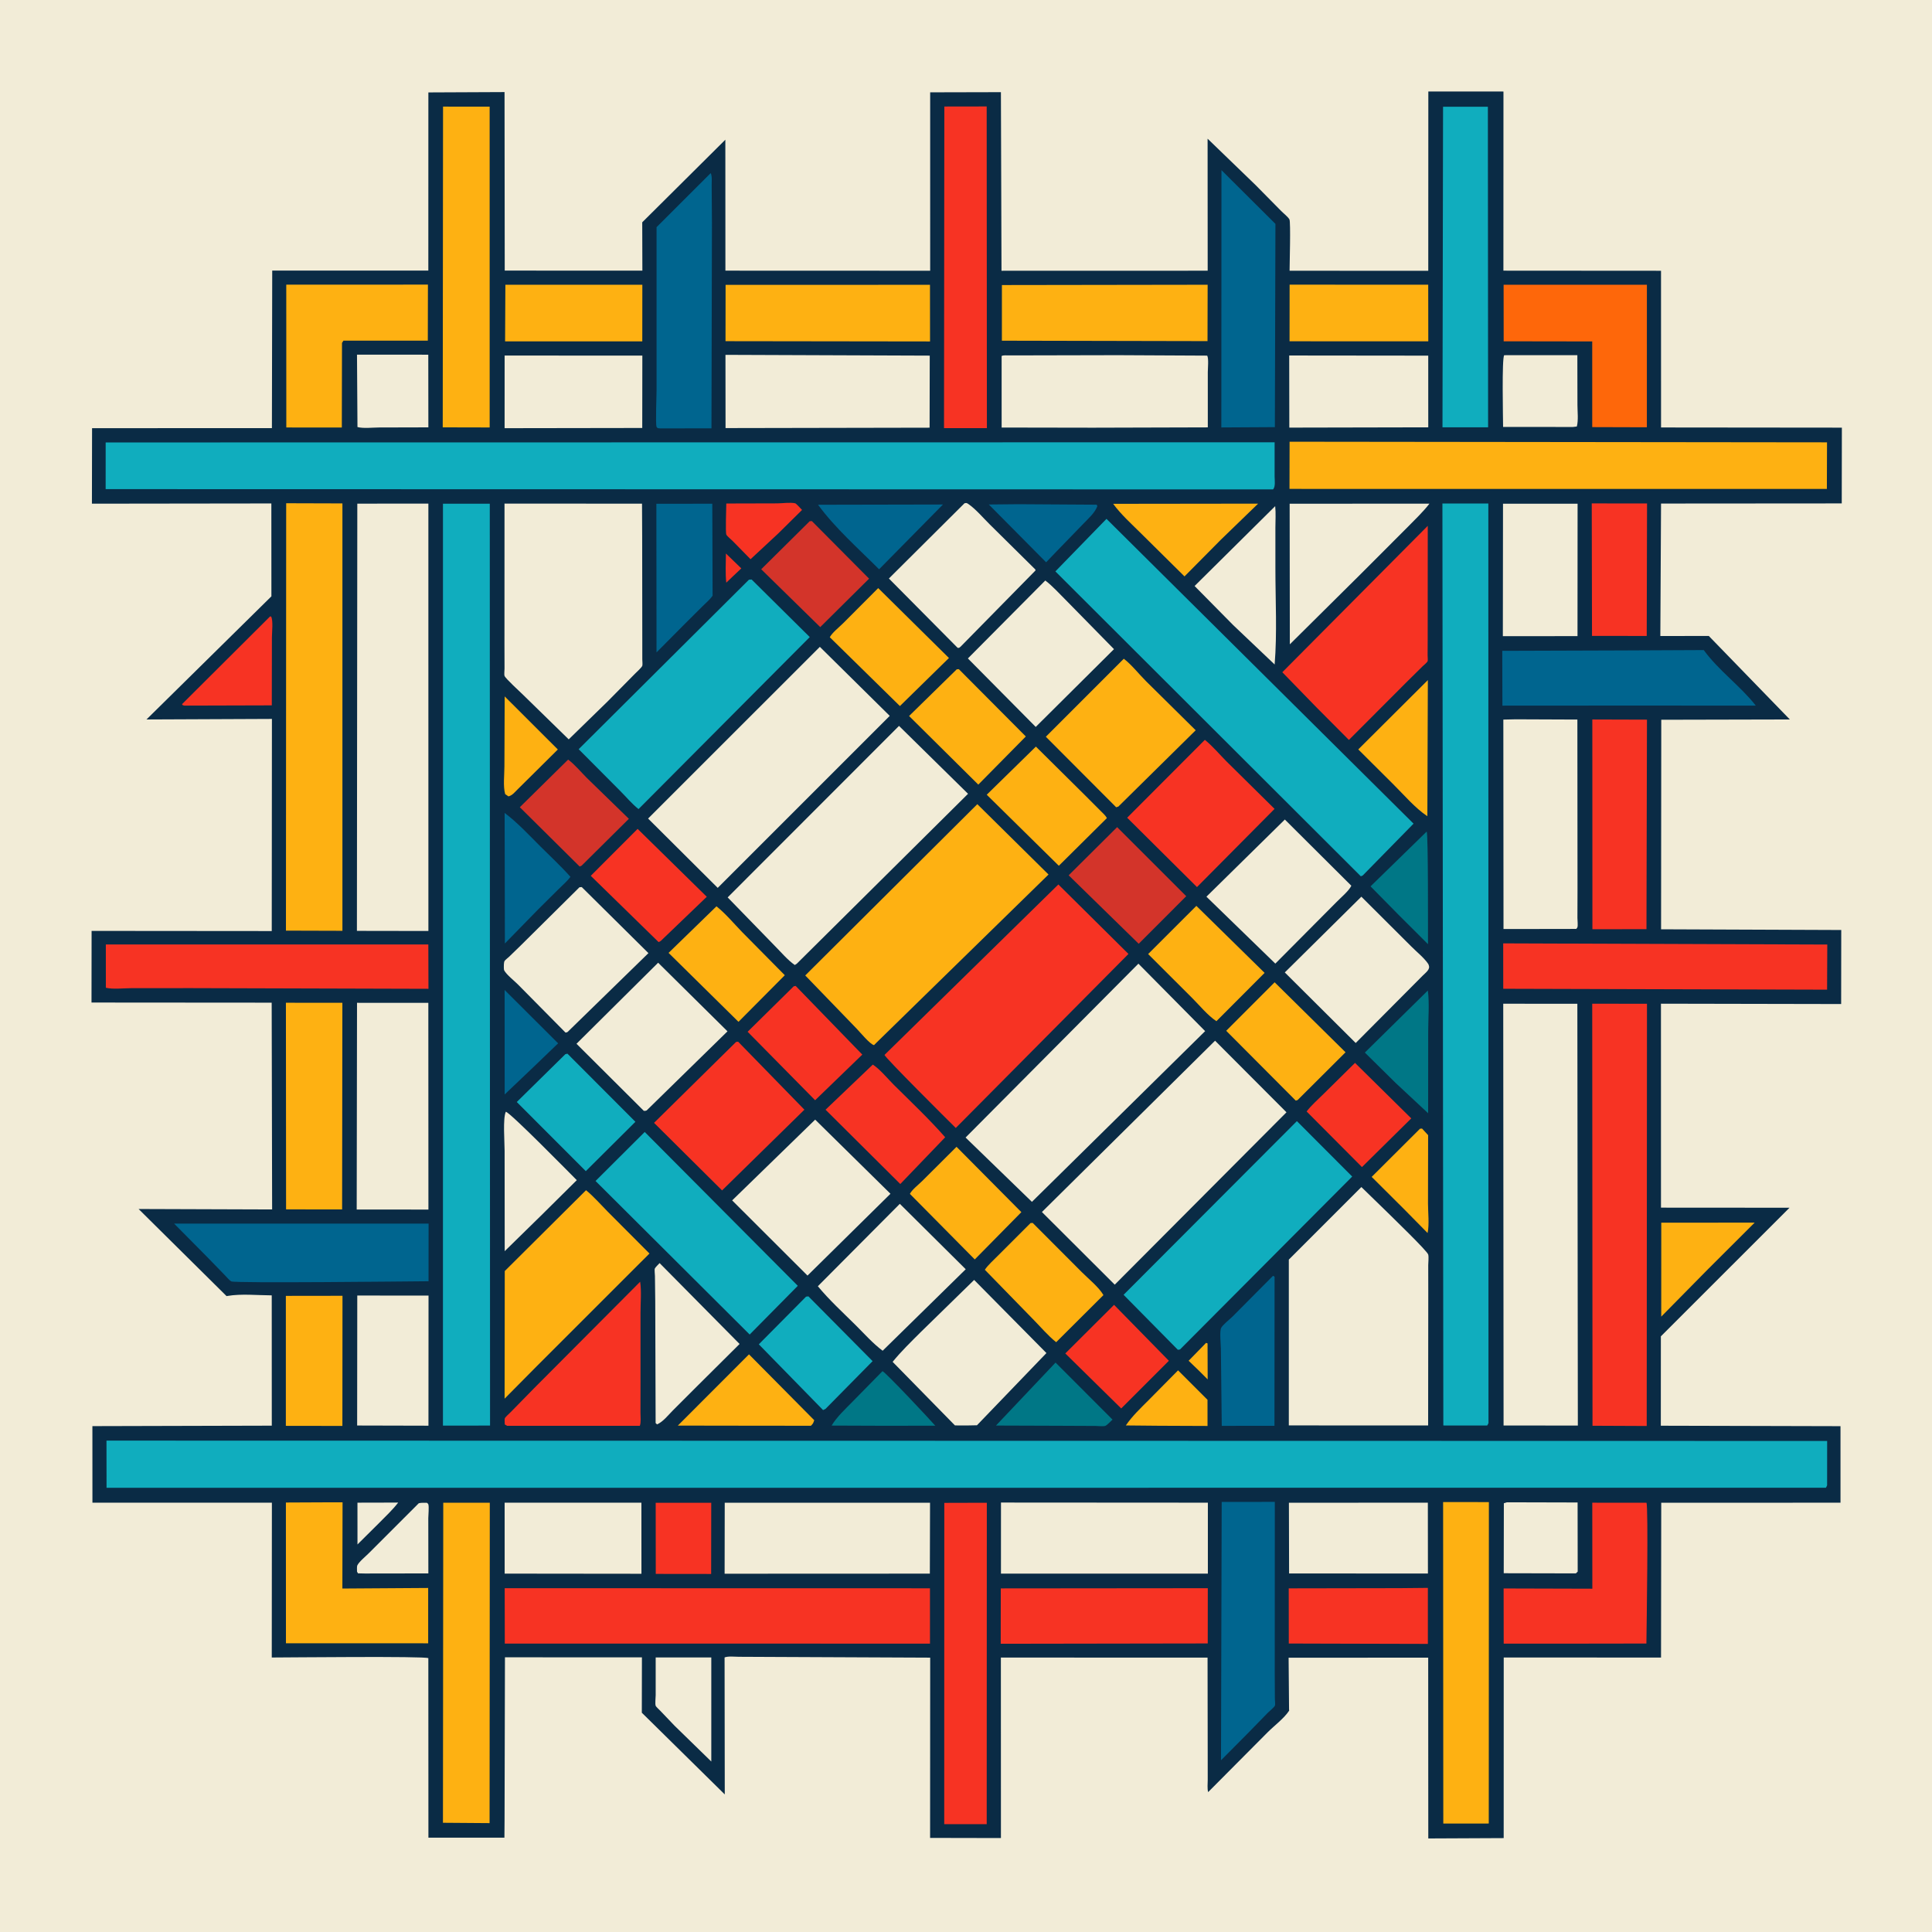
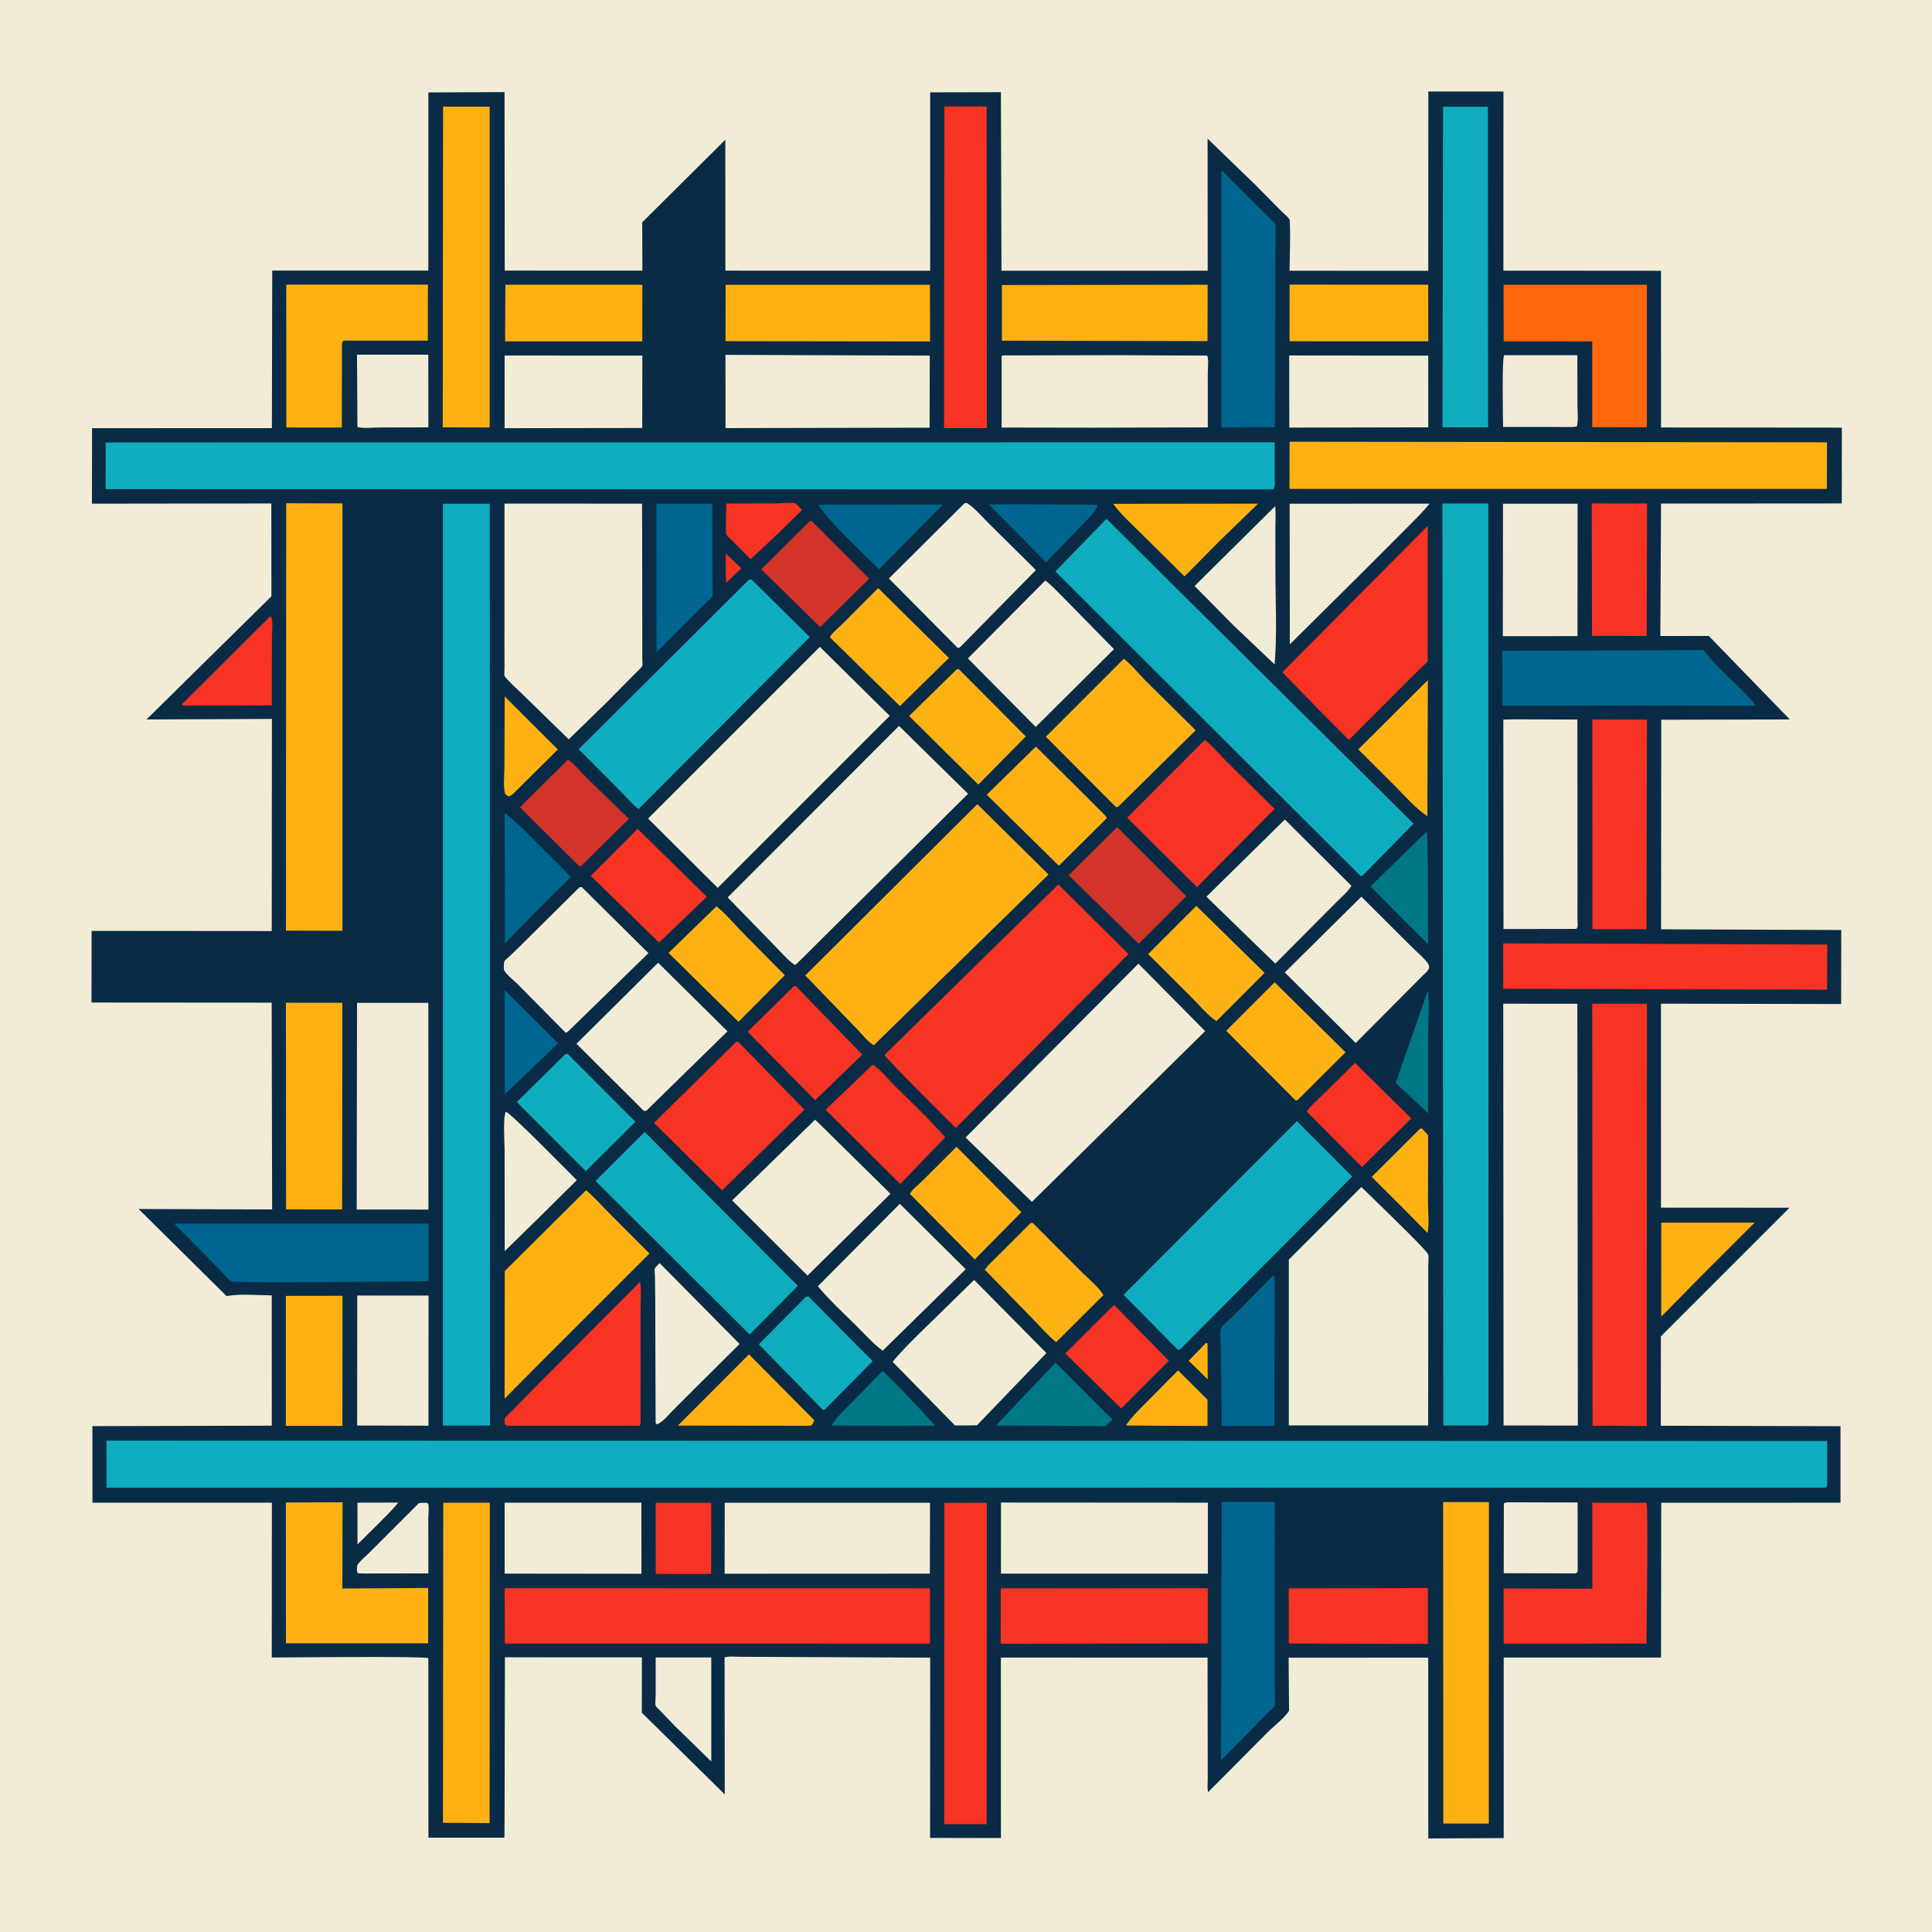
<svg xmlns="http://www.w3.org/2000/svg" version="1.1" style="display: block;" viewBox="0 0 2048 2048" width="1024" height="1024">
  <path transform="translate(0,0)" fill="rgb(242,236,215)" d="M -0 -0 L 2048 0 L 2048 2048 L -0 2048 L -0 -0 z" />
  <path transform="translate(0,0)" fill="rgb(10,43,69)" d="M 1514.09 96.998 L 1593.73 97.02 L 1593.67 286.909 L 1760.75 287.023 L 1760.78 453.14 L 1952.46 453.329 L 1952.33 533.642 L 1760.77 533.783 L 1760.03 674.214 L 1811.39 674.134 L 1897.3 762.665 L 1761.01 762.973 L 1760.81 985.092 L 1951.8 985.839 L 1951.7 1064.32 L 1760.68 1063.95 L 1760.71 1280.16 L 1896.96 1280.25 L 1760.59 1416.57 L 1760.54 1511.32 L 1951 1511.8 L 1951.01 1592.92 L 1760.98 1592.97 L 1760.76 1757.06 L 1594.01 1757.03 L 1593.97 1948.46 L 1514.04 1948.83 L 1513.95 1757.18 L 1365.98 1757.25 L 1366.46 1812 L 1366.58 1813.31 C 1361.33 1821.41 1350.81 1829.25 1343.8 1836.25 L 1280.68 1899.72 C 1279.63 1895.93 1280.24 1890.73 1280.24 1886.76 L 1280.22 1860.67 L 1280.06 1757.14 L 1060.97 1757.08 L 1061.03 1948.41 L 985.939 1948.26 L 986.038 1757.17 L 829.127 1756.48 L 783.304 1756.27 C 779.168 1756.29 771.801 1755.38 768.084 1756.96 L 768.285 1902.15 L 680.36 1815.55 L 680.466 1756.88 L 535.273 1756.81 L 534.844 1930.25 L 534.705 1948.02 L 454.14 1948 L 454.05 1757.71 C 450.44 1755.46 304.398 1757 288.083 1757.02 L 288.215 1592.9 L 97.985 1592.93 L 97.947 1511.75 L 288.111 1511.26 L 288.054 1373.14 C 273.142 1373.08 255.693 1371.24 241.107 1373.76 L 240.172 1373.94 L 146.93 1281.6 L 288.467 1282.07 L 287.99 1062.87 L 97.001 1062.73 L 97.104 986.797 L 288.066 986.956 L 288.249 762.089 L 155.281 762.665 L 287.705 632.136 L 287.645 533.679 L 97.442 533.922 L 97.597 453.882 L 288.233 453.833 L 288.569 286.843 L 454.046 286.832 L 454.094 97.972 L 534.83 97.605 L 535.035 286.845 L 680.944 286.897 L 680.801 235.655 L 768.893 148.103 L 768.964 286.906 L 986.021 286.986 L 986.02 97.875 L 1061.01 97.7 L 1061.63 287.021 L 1280.2 286.961 L 1280.1 147.019 L 1330.9 196.102 L 1358.08 223.647 C 1360.39 226.008 1365.33 229.837 1366.85 232.603 C 1368.32 235.261 1367.02 280.142 1367.01 286.997 L 1514.02 287.06 L 1514.09 96.998 z" />
  <path transform="translate(0,0)" fill="rgb(247,51,35)" d="M 769.509 586.743 L 785.819 602.512 L 776.703 611.119 L 769.88 617.681 C 768.786 607.534 769.443 596.949 769.509 586.743 z" />
  <path transform="translate(0,0)" fill="rgb(254,177,18)" d="M 1278.49 1423.5 L 1280.05 1424.05 L 1280.18 1462.21 L 1270.72 1452.77 L 1259.99 1442.46 L 1278.49 1423.5 z" />
  <path transform="translate(0,0)" fill="rgb(242,236,215)" d="M 378.918 1592.89 L 422.101 1592.79 C 416.157 1600.56 408.707 1607.43 401.871 1614.42 L 378.946 1637.19 L 378.918 1592.89 z" />
  <path transform="translate(0,0)" fill="rgb(247,51,35)" d="M 769.905 533.734 L 823.916 533.592 C 829.236 533.574 837.949 532.334 842.942 533.525 C 844.12 533.806 848.991 539.377 850.211 540.557 L 825.097 565.382 L 795.609 592.803 L 776.561 573.387 C 774.937 571.75 770.977 568.659 769.985 566.762 C 768.848 564.588 769.916 538.168 769.905 533.734 z" />
  <path transform="translate(0,0)" fill="rgb(254,177,18)" d="M 1248.8 1452.63 L 1280 1483.83 L 1280.03 1511.57 L 1228.5 1511.36 L 1193.45 1511.03 C 1200.18 1501.09 1208.98 1492.84 1217.41 1484.37 L 1248.8 1452.63 z" />
  <path transform="translate(0,0)" fill="rgb(254,177,18)" d="M 534.981 738.21 L 591.331 794.483 L 566.5 819.126 L 548.875 836.572 C 545.797 839.572 543.199 843.135 539 844.2 L 535.5 841.802 C 533.163 833.527 534.706 821.173 534.697 812.475 L 534.981 738.21 z" />
  <path transform="translate(0,0)" fill="rgb(0,101,143)" d="M 534.915 1049.41 L 591.635 1105.98 L 565.121 1131.48 L 534.971 1160.18 L 534.915 1049.41 z" />
  <path transform="translate(0,0)" fill="rgb(0,119,134)" d="M 935.469 1453.5 C 938.497 1454.32 985.924 1504.87 991.419 1511.3 L 937.568 1511.38 L 881.521 1511.17 C 887.171 1501.88 895.687 1494.03 903.262 1486.29 L 935.469 1453.5 z" />
  <path transform="translate(0,0)" fill="rgb(254,177,18)" d="M 1505.25 1196.5 L 1507.41 1196.31 L 1513.87 1203.31 L 1513.74 1275.82 C 1513.74 1285.29 1515.25 1297.97 1513.3 1307.05 L 1488.46 1281.84 L 1454.04 1247.56 L 1505.25 1196.5 z" />
  <path transform="translate(0,0)" fill="rgb(242,236,215)" d="M 443.907 1593.5 C 446.37 1592.79 449.888 1593.08 452.5 1593.01 C 452.996 1593.51 453.732 1593.85 453.989 1594.5 C 454.991 1597.04 454.003 1606.1 454.007 1609.32 L 454.076 1667.88 L 386.75 1667.98 L 379.5 1667.81 L 378.455 1666 C 378.512 1664.53 378.188 1660.67 378.71 1659.5 C 380.441 1655.62 387.724 1649.75 390.89 1646.52 L 443.907 1593.5 z" />
  <path transform="translate(0,0)" fill="rgb(0,119,134)" d="M 1512.34 881.5 C 1514.06 883.594 1513.68 989.216 1513.74 1000.87 L 1482.7 969.909 L 1452.83 939.574 L 1512.34 881.5 z" />
  <path transform="translate(0,0)" fill="rgb(0,101,143)" d="M 1079.86 534.477 L 1162.5 534.996 L 1163.25 536.5 C 1160.67 543.672 1153.57 549.75 1148.39 555.223 L 1120.48 584.01 L 1108.92 596.059 L 1048.19 534.782 L 1079.86 534.477 z" />
  <path transform="translate(0,0)" fill="rgb(0,119,134)" d="M 1118.94 1444.39 L 1179.32 1504.86 C 1177.61 1506.33 1173.53 1510.86 1171.67 1511.48 C 1169.41 1512.23 1163.76 1511.54 1161.06 1511.55 L 1120.52 1511.37 L 1055.78 1511.15 L 1118.94 1444.39 z" />
  <path transform="translate(0,0)" fill="rgb(247,51,35)" d="M 695.065 1593.01 L 753.946 1593.02 L 753.842 1668.47 L 695.135 1668.4 L 695.065 1593.01 z" />
-   <path transform="translate(0,0)" fill="rgb(0,119,134)" d="M 1513.58 1049.98 C 1515.37 1063.61 1513.97 1079.25 1513.96 1093.06 L 1513.88 1180.08 L 1479.46 1148 L 1446.79 1115.76 L 1513.58 1049.98 z" />
+   <path transform="translate(0,0)" fill="rgb(0,119,134)" d="M 1513.58 1049.98 C 1515.37 1063.61 1513.97 1079.25 1513.96 1093.06 L 1513.88 1180.08 L 1479.46 1148 L 1513.58 1049.98 z" />
  <path transform="translate(0,0)" fill="rgb(0,101,143)" d="M 867.188 535.059 L 999.569 534.794 L 965.362 569.5 L 931.865 603.483 C 910.222 581.769 885.227 559.8 867.188 535.059 z" />
  <path transform="translate(0,0)" fill="rgb(247,51,35)" d="M 286.227 653.5 L 287.356 653.492 C 289.749 657.689 288.244 670.436 288.244 675.671 L 288.12 747.716 L 195.5 747.971 C 193.389 747.452 194.227 747.989 192.902 746.5 L 286.227 653.5 z" />
  <path transform="translate(0,0)" fill="rgb(242,236,215)" d="M 695.052 1756.97 L 754.006 1756.96 L 754.004 1867.29 L 715.156 1829.44 L 699.856 1813.42 C 698.906 1812.39 695.462 1809.34 695.051 1808.22 C 694.264 1806.07 695.051 1799.52 695.051 1797.01 L 695.052 1756.97 z" />
  <path transform="translate(0,0)" fill="rgb(0,101,143)" d="M 534.926 861.724 C 548.557 871.964 560.767 885.202 572.827 897.222 C 583.484 907.843 594.714 918.247 604.709 929.488 C 601.278 934.124 596.431 938.228 592.331 942.305 L 570.5 963.972 L 535.19 1000.15 L 534.926 861.724 z" />
  <path transform="translate(0,0)" fill="rgb(254,177,18)" d="M 1761.02 1296.1 L 1860.03 1296.03 L 1810.28 1345.66 L 1760.98 1395.69 L 1761.02 1296.1 z" />
  <path transform="translate(0,0)" fill="rgb(254,177,18)" d="M 1513.58 720.932 L 1513.06 865.215 C 1499.97 856.539 1488.27 842.581 1477.06 831.5 L 1439.82 794.414 L 1513.58 720.932 z" />
  <path transform="translate(0,0)" fill="rgb(254,177,18)" d="M 793.961 1435.67 L 863.135 1505.5 C 862.43 1507.57 862.093 1508.78 860.545 1510.4 C 859.389 1511.62 859.861 1511.37 858.422 1511.37 L 790.5 1511.3 L 718.536 1511.19 L 793.961 1435.67 z" />
  <path transform="translate(0,0)" fill="rgb(242,236,215)" d="M 536.186 1178.5 C 540.828 1179.23 602.96 1242.54 611.417 1251.02 L 574.343 1287.76 L 535.009 1326.29 L 534.907 1219.87 C 534.909 1210.66 532.924 1185.48 536.186 1178.5 z" />
  <path transform="translate(0,0)" fill="rgb(242,236,215)" d="M 378.428 375.967 L 454 375.987 L 454.086 453.018 L 401.811 453.152 C 395.045 453.166 385.298 454.385 378.93 452.69 L 378.428 375.967 z" />
  <path transform="translate(0,0)" fill="rgb(242,236,215)" d="M 1597.42 1592.5 L 1672.32 1592.69 L 1672.42 1665.97 L 1670.5 1667.86 L 1594.02 1667.69 L 1594.15 1593.5 L 1597.42 1592.5 z" />
  <path transform="translate(0,0)" fill="rgb(254,177,18)" d="M 1179.99 534.07 L 1333.66 533.879 L 1293.96 572.317 L 1255.62 611.017 L 1209.48 565.361 C 1199.43 555.362 1188.4 545.508 1179.99 534.07 z" />
  <path transform="translate(0,0)" fill="rgb(247,51,35)" d="M 1180.96 1383.19 L 1239.06 1442.47 L 1188.53 1493.02 L 1129.26 1434.71 L 1180.96 1383.19 z" />
  <path transform="translate(0,0)" fill="rgb(242,236,215)" d="M 1598.27 376.5 L 1672.06 376.512 L 1672.16 429.264 C 1672.16 436.245 1673.3 445.55 1671.5 452.126 L 1667.5 452.614 L 1593.34 452.59 C 1593.29 443.871 1591.91 379.715 1594.5 376.556 L 1598.27 376.5 z" />
  <path transform="translate(0,0)" fill="rgb(247,51,35)" d="M 1436.38 1126.71 L 1496 1185.54 L 1443.74 1237.15 L 1385.07 1178.2 C 1390.09 1171.57 1397.01 1165.65 1402.9 1159.76 L 1436.38 1126.71 z" />
  <path transform="translate(0,0)" fill="rgb(211,52,42)" d="M 858.321 552.5 L 860.614 552.379 L 921.264 613.408 L 869.482 664.759 L 806.923 603.439 L 858.321 552.5 z" />
  <path transform="translate(0,0)" fill="rgb(211,52,42)" d="M 602.256 805.195 C 609.345 810.483 615.805 818.35 622.132 824.695 L 666.63 867.969 L 616.5 917.68 L 614.454 918.548 L 551.031 855.689 L 602.256 805.195 z" />
  <path transform="translate(0,0)" fill="rgb(254,177,18)" d="M 1013.96 1215.66 L 1082.69 1284.92 L 1033.3 1335.06 L 964.521 1265.56 C 966.812 1261.01 973.638 1255.85 977.465 1252.03 L 1013.96 1215.66 z" />
  <path transform="translate(0,0)" fill="rgb(247,51,35)" d="M 841.402 1045.5 L 843.455 1045.13 L 914.07 1117.92 L 864.065 1166.29 L 792.505 1093.72 L 841.402 1045.5 z" />
  <path transform="translate(0,0)" fill="rgb(16,173,190)" d="M 854.467 1374.5 L 856.927 1374.18 L 924.999 1442.86 L 875.066 1493.5 L 872.5 1494.74 L 804.366 1425.03 L 854.467 1374.5 z" />
  <path transform="translate(0,0)" fill="rgb(247,51,35)" d="M 675.906 878.648 L 749.221 950.621 L 700.372 997.5 L 698.149 998.669 L 626.229 928.407 L 675.906 878.648 z" />
  <path transform="translate(0,0)" fill="rgb(254,177,18)" d="M 759.494 960.732 C 769.297 968.586 778.001 979.079 786.781 988.126 L 831.922 1033.77 L 782.821 1083.18 L 708.717 1010.1 L 759.494 960.732 z" />
  <path transform="translate(0,0)" fill="rgb(242,236,215)" d="M 1351.75 536.525 C 1352.55 543.925 1351.97 551.949 1351.97 559.406 L 1351.98 602.842 C 1351.97 636.31 1353.9 671.069 1351.17 704.383 L 1307.21 662.612 L 1266.32 621.195 L 1351.75 536.525 z" />
  <path transform="translate(0,0)" fill="rgb(254,177,18)" d="M 1268.19 960.267 L 1340.53 1031.29 L 1289.45 1082.49 C 1280.35 1076.58 1271.68 1065.87 1263.95 1058.14 L 1217.07 1011.33 L 1268.19 960.267 z" />
  <path transform="translate(0,0)" fill="rgb(254,177,18)" d="M 1014.19 709.5 L 1016.4 709.342 L 1087.41 780.681 L 1037.04 831.728 L 963.668 758.999 L 1014.19 709.5 z" />
  <path transform="translate(0,0)" fill="rgb(0,101,143)" d="M 1349.36 1352.5 C 1350.47 1352.69 1349.84 1352.47 1351.1 1353.5 L 1350.99 1511.43 L 1295.14 1511.46 L 1295.11 1510.72 L 1294.18 1429.46 C 1294.15 1424.75 1292.66 1411.4 1294.48 1407.62 C 1295.98 1404.51 1303.88 1398.26 1306.6 1395.55 L 1349.36 1352.5 z" />
  <path transform="translate(0,0)" fill="rgb(211,52,42)" d="M 1184.21 876.805 L 1257.45 950.007 L 1207.08 1000.44 L 1132.83 927.868 L 1184.21 876.805 z" />
  <path transform="translate(0,0)" fill="rgb(0,101,143)" d="M 695.78 534.027 L 755.055 533.959 L 755.393 631.426 C 752.776 635.351 748.629 638.773 745.273 642.115 L 726.422 660.87 L 695.943 691.566 L 695.78 534.027 z" />
  <path transform="translate(0,0)" fill="rgb(254,177,18)" d="M 930.924 623.411 L 1005.92 697.508 L 953.938 748.451 L 879.615 675.499 C 882.246 670.527 889.766 664.689 893.941 660.499 L 930.924 623.411 z" />
  <path transform="translate(0,0)" fill="rgb(16,173,190)" d="M 599.277 1117.5 L 601.494 1116.93 L 673.555 1189.15 L 620.976 1241.46 L 547.792 1168.18 L 599.277 1117.5 z" />
  <path transform="translate(0,0)" fill="rgb(254,177,18)" d="M 1351.17 1041.27 L 1426.33 1115.46 L 1375.5 1166.11 L 1373.57 1166.71 L 1299.83 1092.68 L 1351.17 1041.27 z" />
  <path transform="translate(0,0)" fill="rgb(247,51,35)" d="M 925.225 1128.51 C 932.998 1133.6 940.858 1143.37 947.59 1150.06 C 965.906 1168.24 984.894 1186.16 1001.94 1205.54 L 954.342 1255.11 L 875.115 1176.34 L 925.225 1128.51 z" />
  <path transform="translate(0,0)" fill="rgb(254,177,18)" d="M 1098.09 791.421 L 1151.29 844.142 L 1166.93 859.841 C 1169.1 862.075 1171.99 864.427 1173.33 867.237 L 1122.41 917.755 L 1045.98 842.449 L 1098.09 791.421 z" />
  <path transform="translate(0,0)" fill="rgb(254,177,18)" d="M 1092.43 1296.5 L 1094.68 1296.33 L 1146.71 1348.47 C 1153.76 1355.57 1164.86 1364.41 1169.69 1372.85 L 1119.58 1422.78 C 1110.87 1415.9 1102.84 1406.24 1094.96 1398.32 L 1043.99 1346.02 C 1047.41 1340.8 1053.12 1335.96 1057.51 1331.4 L 1092.43 1296.5 z" />
  <path transform="translate(0,0)" fill="rgb(242,236,215)" d="M 699.206 1338.93 L 783.993 1424.67 L 738.887 1469.5 L 712.928 1495.47 C 708.145 1500.31 702.778 1507.22 696.5 1509.9 L 694.991 1508.5 L 694.585 1379.43 L 694.267 1352.56 C 694.247 1351.26 693.642 1345.73 694.135 1344.72 C 694.96 1343.04 697.896 1340.43 699.206 1338.93 z" />
  <path transform="translate(0,0)" fill="rgb(247,51,35)" d="M 1687.32 533.648 L 1745.94 533.669 L 1745.6 674.145 L 1687.59 674.075 L 1687.32 533.648 z" />
  <path transform="translate(0,0)" fill="rgb(254,177,18)" d="M 303.025 1373.67 L 363.055 1373.59 L 362.951 1511.54 L 303.011 1511.45 L 303.025 1373.67 z" />
  <path transform="translate(0,0)" fill="rgb(247,51,35)" d="M 1483.87 1683.51 L 1513.6 1683.22 L 1513.6 1742.6 L 1395.75 1742.29 L 1366.18 1742.2 L 1366.1 1683.72 L 1483.87 1683.51 z" />
  <path transform="translate(0,0)" fill="rgb(254,177,18)" d="M 535.717 301.875 L 680.912 301.84 L 680.848 361.875 L 535.417 361.88 L 535.717 301.875 z" />
  <path transform="translate(0,0)" fill="rgb(254,177,18)" d="M 1367.04 301.741 L 1513.97 301.818 L 1514.04 361.824 L 1366.98 361.779 L 1367.04 301.741 z" />
  <path transform="translate(0,0)" fill="rgb(242,236,215)" d="M 378.722 1373.31 L 454.262 1373.39 L 454.178 1511.3 L 378.584 1511.11 L 378.722 1373.31 z" />
  <path transform="translate(0,0)" fill="rgb(242,236,215)" d="M 534.928 1592.88 L 679.908 1592.92 L 679.959 1668.26 L 534.957 1668.1 L 534.928 1592.88 z" />
-   <path transform="translate(0,0)" fill="rgb(242,236,215)" d="M 1366.3 1592.98 L 1513.58 1592.89 L 1513.66 1668.01 L 1366.49 1667.94 L 1366.3 1592.98 z" />
  <path transform="translate(0,0)" fill="rgb(242,236,215)" d="M 1593.25 533.964 L 1672.31 533.955 L 1672.22 674.325 L 1593.08 674.365 L 1593.25 533.964 z" />
  <path transform="translate(0,0)" fill="rgb(242,236,215)" d="M 1367.08 533.95 L 1515.27 533.9 C 1508.21 543.077 1499.41 551.228 1491.35 559.53 L 1441.41 609.517 L 1367.28 683.015 L 1367.08 533.95 z" />
  <path transform="translate(0,0)" fill="rgb(242,236,215)" d="M 534.921 376.88 L 680.914 376.965 L 680.81 453.671 L 534.892 453.893 L 534.921 376.88 z" />
  <path transform="translate(0,0)" fill="rgb(242,236,215)" d="M 1366.61 376.84 L 1513.99 376.994 L 1514.02 452.99 L 1366.73 453.293 L 1366.61 376.84 z" />
  <path transform="translate(0,0)" fill="rgb(247,51,35)" d="M 678.588 1358.69 C 680.146 1368.92 678.949 1381.07 678.959 1391.49 L 678.971 1464.07 L 678.922 1497.51 C 678.912 1501.67 679.679 1507.67 678.255 1511.44 L 537.5 1511.43 L 535.097 1509.97 C 535.105 1508.45 534.649 1504.76 535.13 1503.5 C 535.698 1502.01 540.091 1498.24 541.414 1496.85 L 566.202 1471.54 L 678.588 1358.69 z" />
  <path transform="translate(0,0)" fill="rgb(242,236,215)" d="M 1361.99 868.735 L 1432.48 938.926 C 1429.71 944.634 1421.01 951.753 1416.44 956.519 L 1351.89 1021.47 L 1278.86 950.527 L 1361.99 868.735 z" />
  <path transform="translate(0,0)" fill="rgb(242,236,215)" d="M 1443.1 950.53 L 1495.74 1003.01 C 1501.23 1008.59 1509.41 1015.11 1513.77 1021.5 C 1514.57 1022.66 1514.7 1023.65 1514.97 1025 C 1514.74 1026.32 1514.78 1026.67 1514.02 1028 C 1512.82 1030.08 1509.91 1032.43 1508.18 1034.16 L 1495.12 1047.29 L 1437.11 1105.63 L 1361.94 1030.83 L 1443.1 950.53 z" />
  <path transform="translate(0,0)" fill="rgb(242,236,215)" d="M 1108.06 615.35 C 1115.94 621.37 1123.1 629.488 1130.19 636.467 L 1180.87 688.121 L 1097.92 770.579 L 1025.99 697.977 L 1108.06 615.35 z" />
  <path transform="translate(0,0)" fill="rgb(247,51,35)" d="M 1277.2 784.277 C 1285.31 790.8 1292.67 799.601 1300.05 807.036 L 1351.09 857.453 L 1268.85 940.345 L 1194.84 866.825 L 1277.2 784.277 z" />
  <path transform="translate(0,0)" fill="rgb(242,236,215)" d="M 614.299 940.5 L 616.677 940.336 L 687.367 1010.36 L 603.298 1092.34 C 601.703 1093.89 601.812 1094.24 599.5 1094.61 L 548.971 1043.51 C 545.048 1039.57 536.909 1033.24 534.429 1028.58 C 533.973 1027.72 534.09 1023.59 534.124 1022.5 C 534.149 1021.73 534.392 1019.52 534.735 1018.89 C 535.453 1017.57 538.328 1015.48 539.561 1014.3 L 551.664 1002.56 L 614.299 940.5 z" />
  <path transform="translate(0,0)" fill="rgb(242,236,215)" d="M 953.856 1276.11 L 1023.71 1345.45 L 935.652 1431.84 C 925.349 1424.22 916.085 1413.68 906.938 1404.63 C 893.473 1391.29 879.027 1378.06 866.96 1363.46 L 953.856 1276.11 z" />
  <path transform="translate(0,0)" fill="rgb(242,236,215)" d="M 1022.39 533.5 C 1024.39 533.05 1024.75 533.053 1026.5 534.264 C 1034.52 539.825 1042.1 548.9 1049.12 555.834 L 1096.84 603.01 C 1097.8 603.96 1097.53 603.382 1097.64 604.751 L 1018.27 685.5 C 1016.34 687.004 1017.39 686.64 1015.19 686.79 L 942.255 613.248 L 1022.39 533.5 z" />
  <path transform="translate(0,0)" fill="rgb(254,177,18)" d="M 1191.28 698.295 C 1199.66 704.724 1207.28 714.543 1214.87 722.127 L 1267.48 774.12 L 1185.5 854.999 L 1183.19 855.731 L 1108.64 780.981 L 1191.28 698.295 z" />
  <path transform="translate(0,0)" fill="rgb(247,51,35)" d="M 780.274 1104.5 L 782.431 1104.22 L 852.702 1176.31 L 765.434 1261.88 L 693.313 1190.26 L 780.274 1104.5 z" />
  <path transform="translate(0,0)" fill="rgb(242,236,215)" d="M 697.65 1020.52 L 771.175 1093.25 L 685.5 1177.09 C 683.898 1177.7 684.877 1177.44 682.5 1177.56 L 611.101 1106.44 L 697.65 1020.52 z" />
  <path transform="translate(0,0)" fill="rgb(247,51,35)" d="M 1687.93 762.695 L 1745.86 762.871 L 1745.33 984.96 L 1688.02 985.002 L 1687.93 762.695 z" />
  <path transform="translate(0,0)" fill="rgb(247,51,35)" d="M 1060.88 1683.76 L 1280.32 1683.56 L 1280.26 1742.12 L 1060.8 1742.46 L 1060.88 1683.76 z" />
  <path transform="translate(0,0)" fill="rgb(254,177,18)" d="M 769.159 301.976 L 985.819 301.914 L 985.878 361.955 L 769.074 361.664 L 769.159 301.976 z" />
  <path transform="translate(0,0)" fill="rgb(254,177,18)" d="M 1062.07 302.163 L 1280.15 301.842 L 1280.02 361.602 L 1062.04 361.151 L 1062.07 302.163 z" />
  <path transform="translate(0,0)" fill="rgb(254,177,18)" d="M 303.079 1062.96 L 362.938 1063 L 362.657 1282.04 L 303.251 1282.01 L 303.079 1062.96 z" />
  <path transform="translate(0,0)" fill="rgb(242,236,215)" d="M 1032.63 1356.78 L 1109.26 1434.3 L 1035.62 1510.85 L 1026.17 1511.03 L 1012.29 1511.01 L 946.231 1443.62 C 955.227 1432.55 965.677 1422.42 975.75 1412.34 L 1032.63 1356.78 z" />
  <path transform="translate(0,0)" fill="rgb(0,101,143)" d="M 1295.05 1592.09 L 1351.36 1592.05 L 1351.28 1773.5 L 1351.42 1800.75 C 1351.43 1802.04 1351.96 1806.99 1351.48 1808.01 C 1350.52 1810.03 1345.89 1813.63 1344.06 1815.49 L 1321.76 1838.35 L 1294.31 1865.97 L 1295.05 1592.09 z" />
  <path transform="translate(0,0)" fill="rgb(0,101,143)" d="M 1294.8 180.361 L 1352.01 237.314 L 1351.41 452.784 L 1294.67 453.106 L 1294.8 180.361 z" />
  <path transform="translate(0,0)" fill="rgb(242,236,215)" d="M 864.115 1186.85 L 943.931 1265.44 L 855.984 1352.18 L 776.118 1272.47 L 864.115 1186.85 z" />
  <path transform="translate(0,0)" fill="rgb(0,101,143)" d="M 1719.44 689.495 L 1806.06 689.097 C 1821.88 710.912 1844.67 726.867 1861.23 748.006 L 1733.75 747.925 L 1592.63 748.014 L 1592.46 689.904 L 1719.44 689.495 z" />
  <path transform="translate(0,0)" fill="rgb(247,51,35)" d="M 1687.88 1592.93 L 1745.31 1592.97 C 1747.43 1596.35 1745.49 1724.39 1745.25 1742.21 L 1652.5 1742.35 L 1593.99 1742.34 L 1593.9 1683.83 L 1687.95 1684.09 L 1687.88 1592.93 z" />
-   <path transform="translate(0,0)" fill="rgb(0,101,143)" d="M 753.359 183.5 C 755.068 186.799 754.362 192.786 754.405 196.552 L 754.696 236.871 L 754.186 454.045 L 699.5 454.12 L 697.194 453.833 C 696.79 453.388 696.227 453.048 695.983 452.5 C 694.749 449.735 695.991 419.389 695.991 413.575 L 695.977 240.81 L 753.359 183.5 z" />
  <path transform="translate(0,0)" fill="rgb(254,177,18)" d="M 353.346 1592.5 L 363.124 1592.52 L 362.932 1683.91 L 453.885 1683.31 L 453.89 1741.98 L 405.5 1741.92 L 303.113 1741.95 L 303.062 1592.73 L 353.346 1592.5 z" />
  <path transform="translate(0,0)" fill="rgb(254,177,18)" d="M 303.451 301.753 L 453.624 301.701 L 453.504 361.111 L 364.032 361.127 L 362.527 363.5 L 362.349 453.201 L 303.498 453.15 L 303.451 301.753 z" />
  <path transform="translate(0,0)" fill="rgb(254,103,10)" d="M 1593.89 301.864 L 1745.78 301.875 L 1745.74 452.934 L 1687.83 452.76 L 1687.82 361.936 L 1593.96 361.795 L 1593.89 301.864 z" />
  <path transform="translate(0,0)" fill="rgb(0,101,143)" d="M 184.546 1297.06 L 454.324 1297.05 L 454.273 1358.17 C 432.622 1358.32 248.736 1360.42 245.101 1358.31 C 242.839 1356.99 239.898 1353.24 237.949 1351.34 L 219.115 1331.96 L 184.546 1297.06 z" />
  <path transform="translate(0,0)" fill="rgb(247,51,35)" d="M 1001 1593.11 L 1046.08 1592.99 L 1045.96 1933.71 L 1000.92 1933.7 L 1001 1593.11 z" />
  <path transform="translate(0,0)" fill="rgb(247,51,35)" d="M 1001.04 112.919 L 1045.93 112.846 L 1046.15 453.838 L 1000.69 453.814 L 1001.04 112.919 z" />
-   <path transform="translate(0,0)" fill="rgb(247,51,35)" d="M 112.194 1001.19 L 454.048 1001.16 L 454.189 1048.17 L 202.444 1047.45 L 138.971 1047.5 C 130.968 1047.51 119.868 1048.89 112.214 1047.06 L 112.194 1001.19 z" />
  <path transform="translate(0,0)" fill="rgb(254,177,18)" d="M 621.23 1261.68 C 629.469 1268.44 636.801 1276.91 644.324 1284.52 L 688.466 1328.79 L 568.909 1448.3 L 534.895 1482.66 L 535.067 1347.37 L 621.23 1261.68 z" />
  <path transform="translate(0,0)" fill="rgb(16,173,190)" d="M 1529.7 113.138 L 1577.21 113.144 L 1577.45 452.99 L 1529.09 452.973 L 1529.7 113.138 z" />
  <path transform="translate(0,0)" fill="rgb(242,236,215)" d="M 768.246 1592.97 L 985.877 1592.98 L 985.677 1668.12 L 768.124 1668.21 L 768.246 1592.97 z" />
  <path transform="translate(0,0)" fill="rgb(247,51,35)" d="M 1593.45 1000.01 L 1937 1001.25 L 1936.79 1049.08 L 1593.5 1048.13 L 1593.45 1000.01 z" />
  <path transform="translate(0,0)" fill="rgb(254,177,18)" d="M 1529.76 1592.24 L 1578.28 1592.29 L 1578.15 1933.01 L 1529.96 1933.03 L 1529.76 1592.24 z" />
  <path transform="translate(0,0)" fill="rgb(242,236,215)" d="M 1061.08 1592.76 L 1280.39 1592.9 L 1280.39 1668.11 L 1061.05 1668.1 L 1061.08 1592.76 z" />
  <path transform="translate(0,0)" fill="rgb(242,236,215)" d="M 378.461 1063.02 L 454.051 1063.04 L 454.147 1282.2 L 378.123 1282.13 L 378.461 1063.02 z" />
  <path transform="translate(0,0)" fill="rgb(16,173,190)" d="M 683.426 1199.94 L 845.705 1363.01 L 794.689 1414.66 L 631.305 1251.9 L 683.426 1199.94 z" />
  <path transform="translate(0,0)" fill="rgb(242,236,215)" d="M 769.021 376.153 L 985.571 376.977 L 985.412 453.37 L 769.107 453.78 L 769.021 376.153 z" />
  <path transform="translate(0,0)" fill="rgb(242,236,215)" d="M 1184.99 376.499 L 1279.7 376.98 C 1281.41 380.169 1280.32 390.429 1280.32 394.514 L 1280.33 453.041 L 1158.5 453.382 L 1061.78 453.217 L 1061.76 377.368 C 1063.81 376.338 1066.8 376.758 1069.11 376.75 L 1088.63 376.709 L 1184.99 376.499 z" />
  <path transform="translate(0,0)" fill="rgb(254,177,18)" d="M 469.875 1592.95 L 519.206 1592.96 L 518.98 1932.59 L 469.547 1932.22 L 469.875 1592.95 z" />
  <path transform="translate(0,0)" fill="rgb(254,177,18)" d="M 469.646 113.022 L 519.048 113.034 L 519.064 453.119 L 469.315 453.01 L 469.646 113.022 z" />
  <path transform="translate(0,0)" fill="rgb(247,51,35)" d="M 1513.49 557.409 L 1513.42 675.902 L 1513.33 694.688 C 1513.33 696.067 1513.74 700.046 1513.3 701.017 C 1512.71 702.327 1509.2 705.116 1508.08 706.241 L 1491.83 722.291 L 1429.88 784.365 L 1395.36 749.672 L 1359.31 712.594 L 1513.49 557.409 z" />
  <path transform="translate(0,0)" fill="rgb(242,236,215)" d="M 1606.65 762.493 L 1672.09 762.758 L 1672.23 943.746 L 1672.14 973.143 C 1672.14 975.389 1672.81 981.053 1672.11 983 C 1671.88 983.638 1671.32 984.104 1670.93 984.656 L 1661.91 984.726 L 1593.78 984.802 L 1593.6 762.795 L 1606.65 762.493 z" />
  <path transform="translate(0,0)" fill="rgb(16,173,190)" d="M 1374.76 1188.45 L 1433.39 1247.19 L 1250.84 1430.5 L 1248.57 1430.82 L 1191.04 1372.55 L 1374.76 1188.45 z" />
  <path transform="translate(0,0)" fill="rgb(16,173,190)" d="M 793.918 614.5 L 796.741 614.289 L 858.374 675.329 L 676.868 857.661 C 669.984 852.258 663.517 844.461 657.259 838.234 L 613.41 794.182 L 793.918 614.5 z" />
  <path transform="translate(0,0)" fill="rgb(242,236,215)" d="M 1206.75 1021.53 L 1277.5 1093.04 L 1093.88 1274.02 L 1023.55 1205.83 L 1206.75 1021.53 z" />
  <path transform="translate(0,0)" fill="rgb(247,51,35)" d="M 1687.82 1063.99 L 1745.87 1064.02 L 1745.59 1511.61 L 1688.12 1511.35 L 1687.82 1063.99 z" />
  <path transform="translate(0,0)" fill="rgb(242,236,215)" d="M 952.981 769.484 L 1026.17 841.454 L 844.705 1021.5 L 842.5 1022.95 C 834.876 1017.67 827.867 1009.23 821.272 1002.63 L 771.347 951.285 L 952.981 769.484 z" />
  <path transform="translate(0,0)" fill="rgb(247,51,35)" d="M 534.999 1683.56 L 985.801 1683.65 L 985.818 1742.32 L 535.105 1742.25 L 534.999 1683.56 z" />
  <path transform="translate(0,0)" fill="rgb(254,177,18)" d="M 303.363 533.459 L 362.979 533.635 L 362.984 986.691 L 303.115 986.514 L 303.363 533.459 z" />
  <path transform="translate(0,0)" fill="rgb(242,236,215)" d="M 869.078 685.682 L 943.159 758.853 L 760.811 941.18 L 686.994 867.689 L 869.078 685.682 z" />
  <path transform="translate(0,0)" fill="rgb(254,177,18)" d="M 1036 852.443 L 1111.48 927.025 L 928.5 1105.85 L 926.5 1107.88 C 922.055 1106.9 911.84 1094.27 907.987 1090.33 L 853.586 1034.02 L 1036 852.443 z" />
  <path transform="translate(0,0)" fill="rgb(247,51,35)" d="M 1121.91 937.579 L 1196.22 1011.22 L 1013.16 1195.69 C 1005.1 1187.79 938.106 1121.09 937.629 1118.25 L 1121.91 937.579 z" />
-   <path transform="translate(0,0)" fill="rgb(242,236,215)" d="M 1288.02 1103.19 L 1363.72 1179.08 L 1181.68 1361.8 L 1104.48 1284.79 L 1288.02 1103.19 z" />
  <path transform="translate(0,0)" fill="rgb(254,177,18)" d="M 1367.02 468.24 L 1936.72 468.89 L 1936.56 518.271 L 1366.92 518.252 L 1367.02 468.24 z" />
  <path transform="translate(0,0)" fill="rgb(242,236,215)" d="M 534.801 533.817 L 680.569 533.911 L 680.734 569.614 L 680.859 679.057 L 680.867 699.103 C 680.868 700.409 681.298 704.72 680.87 705.75 C 679.964 707.93 674.977 712.243 673.231 714.064 L 643.987 743.663 L 602.863 783.756 L 554.761 736.792 C 551.343 733.371 535.985 719.464 534.848 716.511 C 534.261 714.983 534.825 710.709 534.819 708.786 L 534.749 683.377 L 534.801 533.817 z" />
  <path transform="translate(0,0)" fill="rgb(242,236,215)" d="M 1443.1 1258.3 L 1470.11 1284.57 C 1475.6 1290.08 1512.92 1326 1513.96 1329.87 C 1514.71 1332.67 1513.98 1338.13 1513.98 1341.14 L 1514.03 1368.77 L 1513.88 1511.03 L 1438.5 1511.06 L 1366.21 1510.98 L 1366.2 1335.24 L 1443.1 1258.3 z" />
-   <path transform="translate(0,0)" fill="rgb(242,236,215)" d="M 378.762 533.881 L 454.092 533.849 L 454.118 986.888 L 378.341 986.766 L 378.762 533.881 z" />
  <path transform="translate(0,0)" fill="rgb(242,236,215)" d="M 1593.49 1063.99 L 1672.06 1064.04 L 1672.58 1511.15 L 1593.85 1511.09 L 1593.49 1063.99 z" />
  <path transform="translate(0,0)" fill="rgb(16,173,190)" d="M 1172.92 550.02 L 1498.43 873.107 L 1444.5 928.112 L 1442.53 928.901 L 1118.75 605.709 L 1172.92 550.02 z" />
  <path transform="translate(0,0)" fill="rgb(16,173,190)" d="M 1529.02 533.731 L 1577.7 533.758 L 1577.86 1508.5 C 1577.53 1509.47 1577.03 1510.21 1576.5 1511.08 L 1529.99 1511.07 L 1529.02 533.731 z" />
  <path transform="translate(0,0)" fill="rgb(16,173,190)" d="M 469.564 533.938 L 519.186 533.949 L 519.468 1511.17 L 469.541 1511.2 L 469.564 533.938 z" />
  <path transform="translate(0,0)" fill="rgb(16,173,190)" d="M 112.015 469.009 L 1351.15 468.844 L 1351.14 504.836 C 1351.14 509.028 1352.27 515.722 1349.5 518.793 L 111.996 518.508 L 112.015 469.009 z" />
  <path transform="translate(0,0)" fill="rgb(16,173,190)" d="M 112.869 1527.11 L 1936.85 1527.48 L 1936.81 1574.5 C 1936.49 1575.45 1936.01 1576.2 1935.5 1577.07 L 112.943 1577.14 L 112.869 1527.11 z" />
</svg>